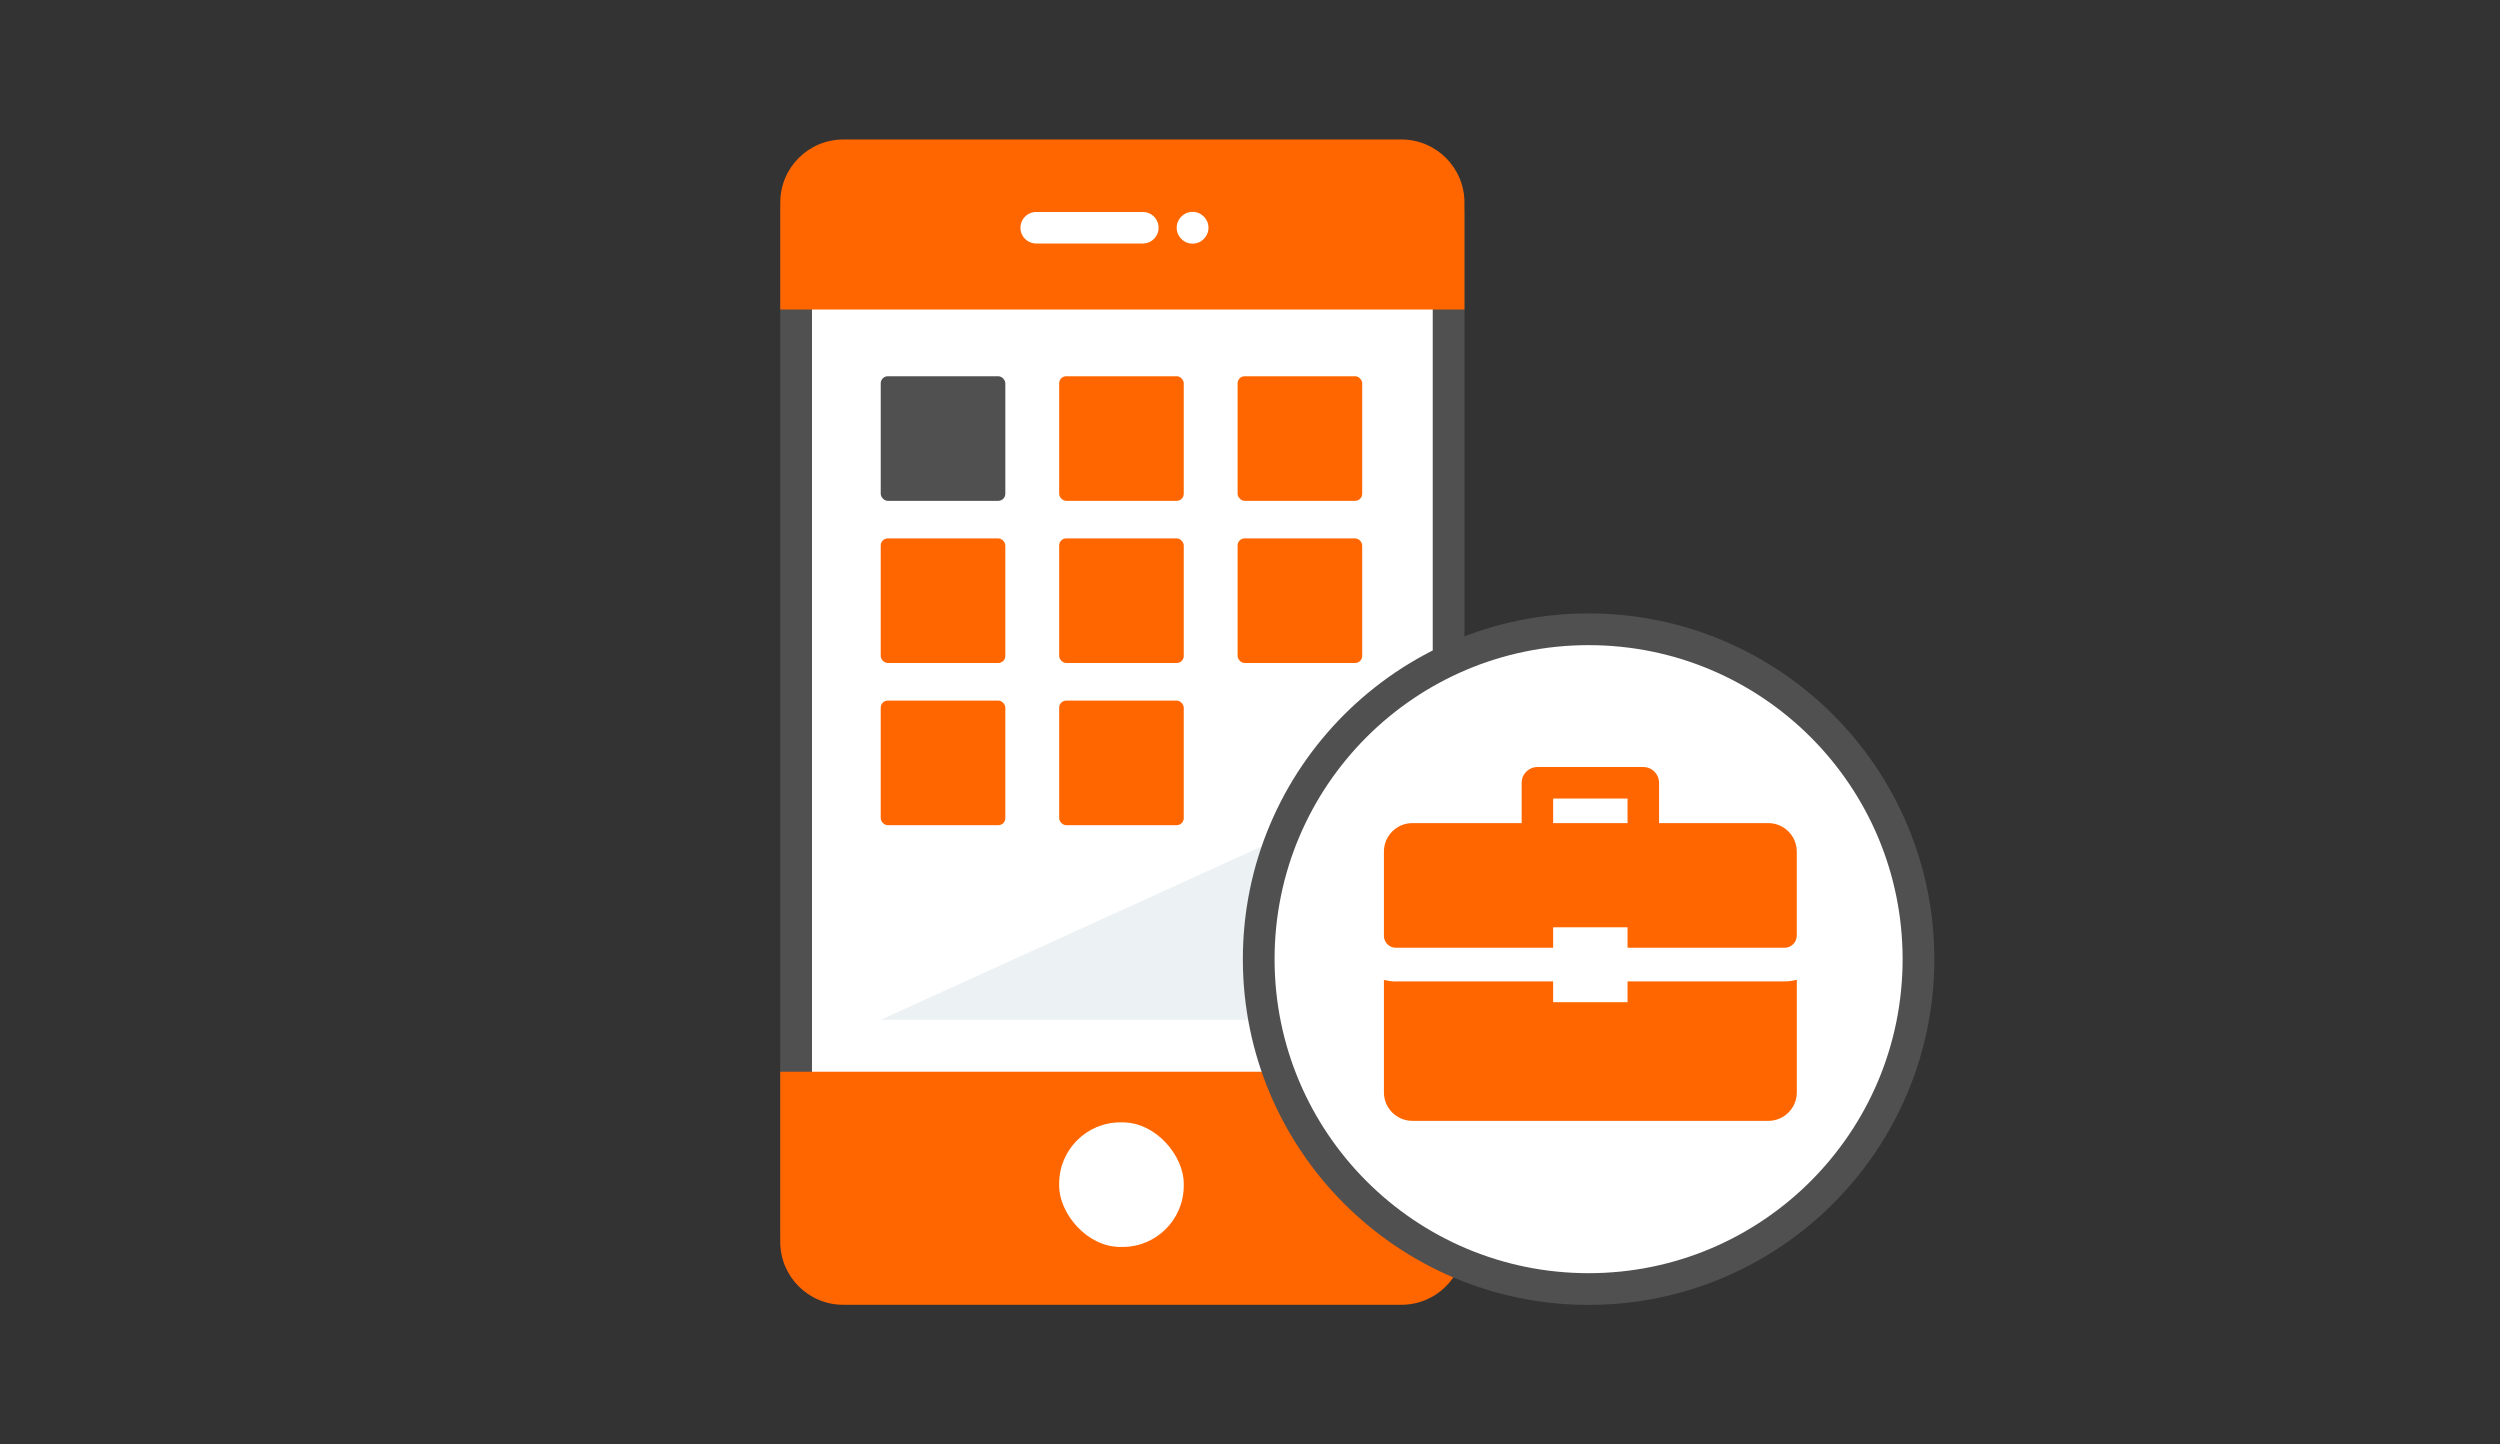
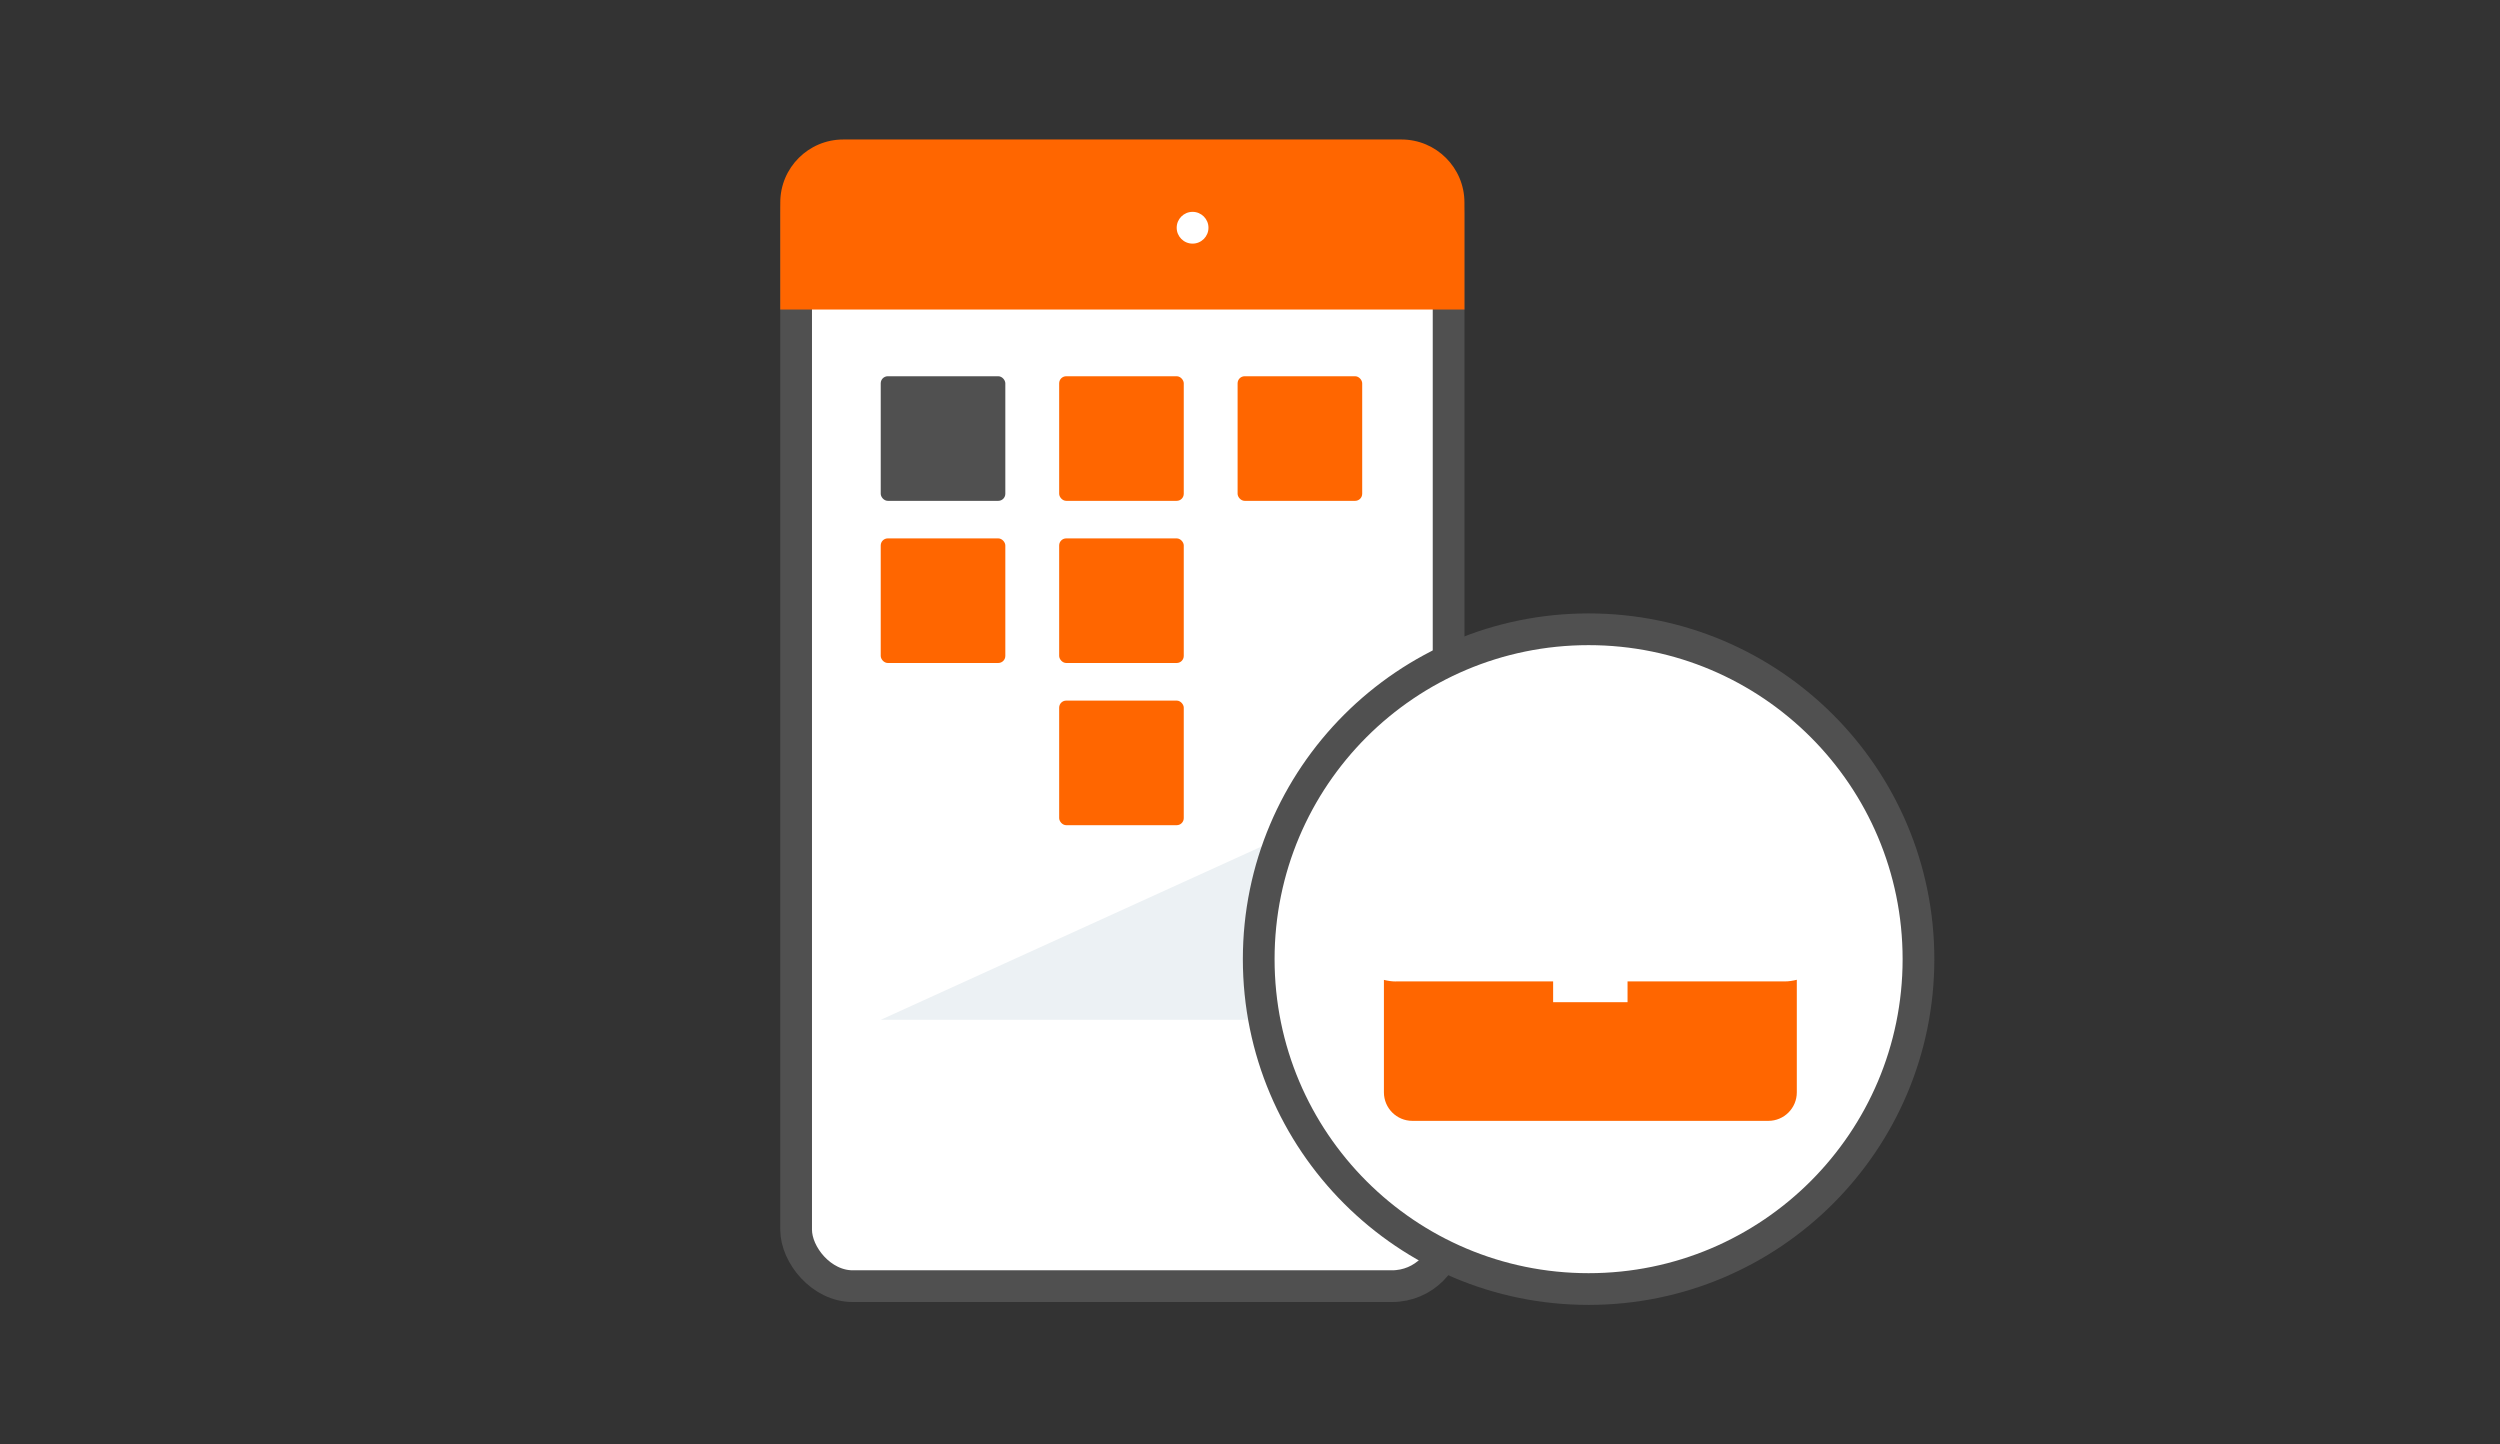
<svg xmlns="http://www.w3.org/2000/svg" id="Livello_1" data-name="Livello 1" viewBox="0 0 502 290">
  <rect x="0" y="0" width="502" height="290" fill="#333333" stroke="none" />
  <defs>
    <style>
      .cls-1 {
        fill: none;
        stroke: #fff;
        stroke-width: 6.33px;
      }

      .cls-1, .cls-2 {
        stroke-linecap: round;
        stroke-linejoin: round;
      }

      .cls-2, .cls-3 {
        stroke: #505050;
        stroke-width: 6.37px;
      }

      .cls-2, .cls-3, .cls-4 {
        fill: #fff;
      }

      .cls-5 {
        fill: #505050;
      }

      .cls-5, .cls-6, .cls-4, .cls-7 {
        stroke-width: 0px;
      }

      .cls-6 {
        fill: #f60;
      }

      .cls-7 {
        fill: #ecf1f4;
      }
    </style>
  </defs>
  <g>
    <rect class="cls-3" x="159.86" y="31.63" width="131.02" height="226.63" rx="11.35" ry="11.35" />
    <rect class="cls-5" x="176.85" y="75.55" width="25.02" height="25.02" rx="1.42" ry="1.42" />
    <polygon class="cls-7" points="273.53 160.78 273.53 204.78 176.85 204.78 273.53 160.78" />
    <rect class="cls-6" x="212.68" y="75.55" width="25.02" height="25.02" rx="1.42" ry="1.42" />
    <rect class="cls-6" x="248.51" y="75.55" width="25.02" height="25.02" rx="1.42" ry="1.42" />
    <rect class="cls-6" x="176.85" y="108.11" width="25.02" height="25.02" rx="1.42" ry="1.42" />
    <rect class="cls-6" x="212.68" y="108.11" width="25.02" height="25.02" rx="1.42" ry="1.42" />
-     <rect class="cls-6" x="248.51" y="108.11" width="25.02" height="25.02" rx="1.42" ry="1.42" />
-     <rect class="cls-6" x="176.85" y="140.68" width="25.02" height="25.02" rx="1.42" ry="1.42" />
    <rect class="cls-6" x="212.68" y="140.68" width="25.02" height="25.02" rx="1.42" ry="1.42" />
    <path class="cls-6" d="M156.68,62.15v-21.49c0-6.99,5.67-12.65,12.65-12.65h112.08c6.99,0,12.65,5.67,12.65,12.65v21.49h-137.39Z" />
-     <path class="cls-6" d="M156.67,215.2v34.15c0,6.99,5.67,12.65,12.65,12.65h112.08c6.99,0,12.65-5.67,12.65-12.65v-34.15h-137.39Z" />
    <g>
      <circle class="cls-4" cx="239.47" cy="45.73" r="3.19" />
-       <line class="cls-1" x1="208.07" y1="45.73" x2="229.48" y2="45.73" />
    </g>
    <rect class="cls-4" x="212.68" y="225.37" width="25.02" height="25.02" rx="12.3" ry="12.3" />
  </g>
  <g>
    <circle class="cls-2" cx="318.99" cy="192.6" r="66.24" />
    <g>
      <g>
-         <path class="cls-6" d="M355.08,165.28h-21.94v-8.1c0-1.75-1.42-3.16-3.16-3.16h-21.27c-1.75,0-3.16,1.42-3.16,3.16v8.1h-21.94c-3.16,0-5.72,2.56-5.72,5.72v17.15c.15,1.21,1.14,2.16,2.39,2.16h78.07c1.33,0,2.41-1.08,2.44-2.4v-16.91c0-3.16-2.56-5.72-5.72-5.72ZM311.87,160.34h14.94v4.94h-14.94v-4.94Z" />
        <path class="cls-6" d="M280.28,197.08c-.83,0-1.62-.13-2.39-.32v22.59c0,3.16,2.56,5.72,5.72,5.72h71.47c3.16,0,5.72-2.56,5.72-5.72v-22.61c-.79.2-1.59.33-2.44.33h-78.07Z" />
      </g>
      <rect class="cls-4" x="311.87" y="186.2" width="14.94" height="15.04" />
    </g>
  </g>
</svg>